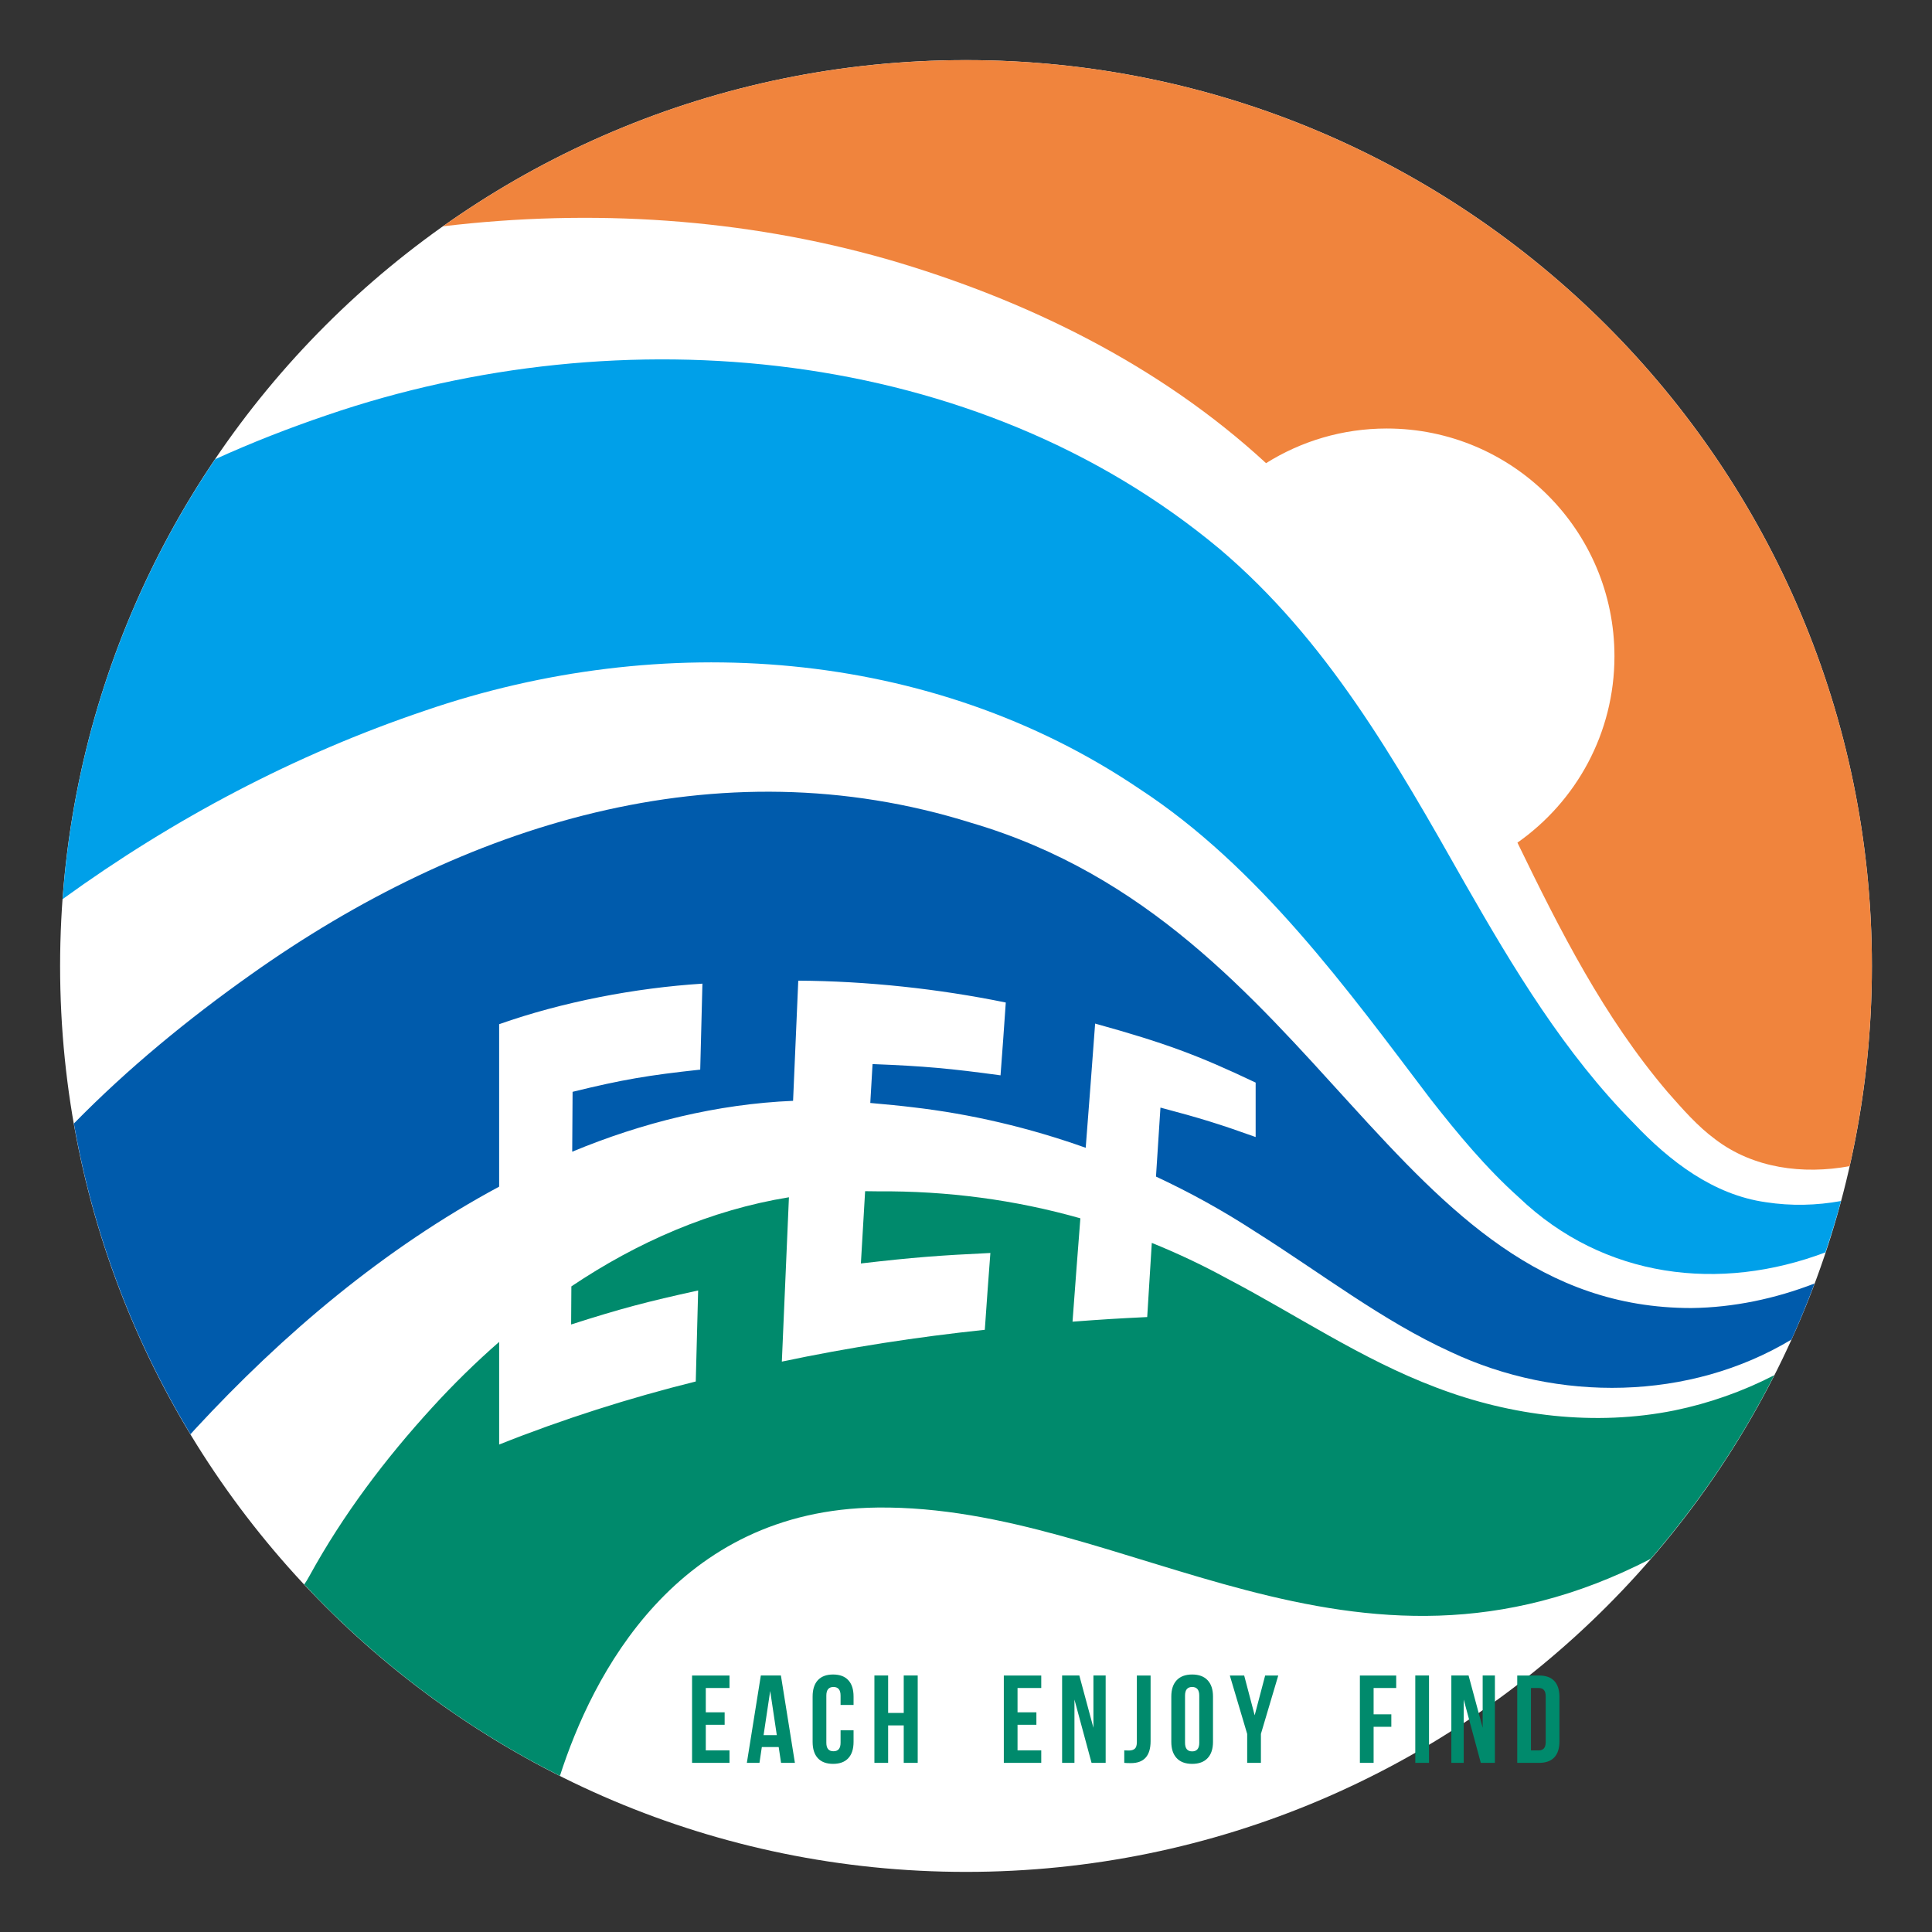
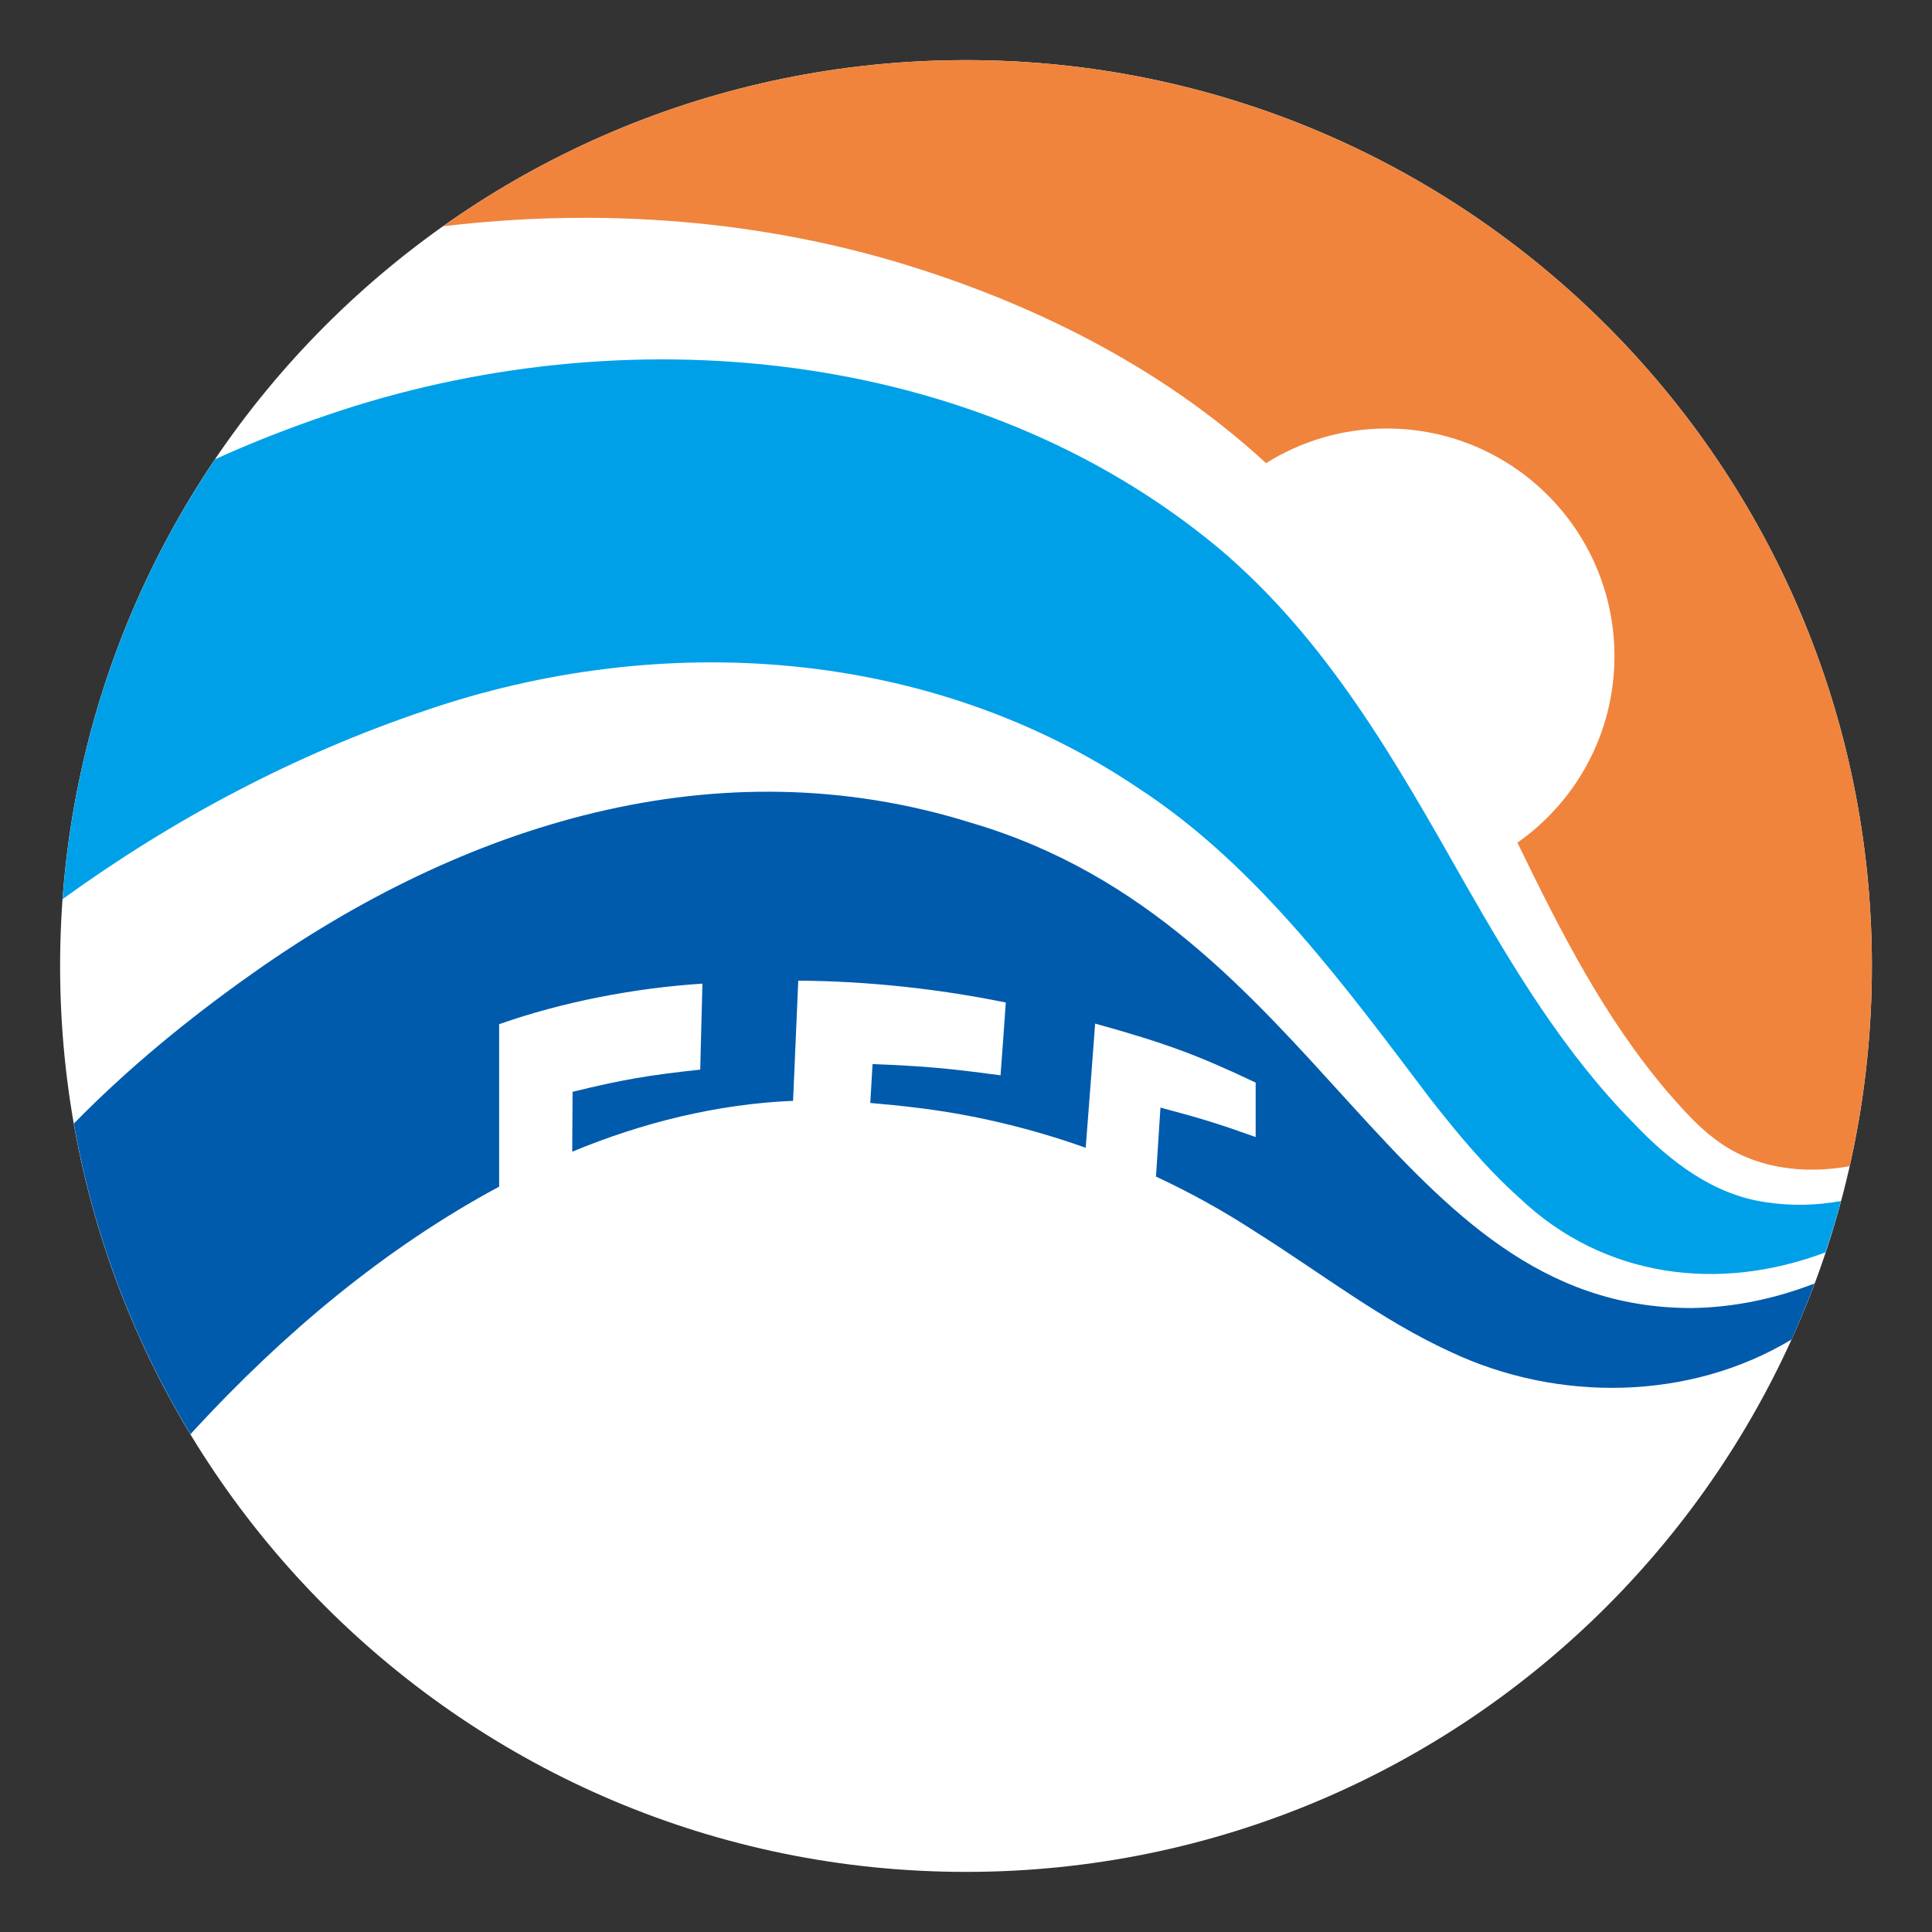
<svg xmlns="http://www.w3.org/2000/svg" id="uuid-c91b7085-d73c-49eb-973e-cb2eda33d48d" data-name="レイヤー 1" viewBox="0 0 2000 2000">
  <rect x="0" y="0" width="2000" height="2000" fill="#333333" stroke="none" />
  <path d="M1000,62.23C482.08,62.23,62.22,482.09,62.22,1000.01s419.86,937.77,937.78,937.77,937.78-419.85,937.78-937.77S1517.92,62.23,1000,62.23" style="fill: #fff;" />
  <path d="M918.2,268.28c143.64,41.64,281.94,109.35,392.42,211.18,36.23-22.7,79.04-35.87,124.94-35.87,130.18,0,235.72,105.54,235.72,235.73,0,79.82-39.71,150.34-100.44,192.98,44.23,91.14,89.55,180.84,155.6,258.35,15.26,17.28,30.73,35.17,49.24,48.79,39.33,29.99,90.76,36.64,139.06,27.77,15.04-66.66,23.02-136,23.02-207.2,0-517.92-419.86-937.77-937.78-937.77-201.7,0-388.51,63.68-541.46,172.03,153.87-18.35,310.73-8.44,459.66,34.02" style="fill: #f0843d;" />
  <path d="M440.24,735.56c243.77-83.67,522.5-65.61,739.38,81.12,124,81.09,215.56,208.09,301.02,320.78,28.8,36.82,58.31,72.23,91.81,102.17,88.09,84.15,208.19,98.08,317.23,56.81,5.82-17.52,11.29-35.18,16.1-53.14-25.4,4.61-51.51,5.28-77.72,1.24-54.57-7.66-99.73-42.57-136.62-81.55-71.8-72.48-125.04-161.16-174.97-248.54-72.63-128.36-142.87-252.08-253.92-346.15-252.52-210.8-619.34-242.94-923.84-138.62-39.35,13.34-78.15,28.5-115.98,45.69-89.16,131.79-145.67,287.44-157.93,455.4,114.55-83,240.67-149.82,375.44-195.2" style="fill: #00a0e9;" />
  <path d="M201.87,1479.53c91.51-98.94,195.94-187.19,314.84-251.11v-168.17c65.65-23.17,141.04-37.58,210.43-41.98-.91,36.02-1.35,53.75-2.27,89-53.65,5.81-80.34,10.26-132.13,22.98-.14,20.67-.27,41.32-.39,61.99,72.42-30.1,150.21-49.4,228.64-52.67,1.8-41.46,3.61-82.93,5.37-124.4,70.85.41,145.42,8.4,214.82,22.63-2.16,31.59-3.25,46.43-5.43,75.38-51.99-7.1-78.74-9.57-132.48-11.66-.77,13.42-1.57,26.83-2.35,40.26,15.34,1.32,33.13,3.09,43.74,4.42,60.98,7.02,121.27,21.33,179.26,41.98,3.32-42.85,6.63-85.71,9.76-128.58,72.47,20.11,106.7,32.83,166.17,61.09v56.36c-37.32-13.36-57.2-19.55-98.55-30.48-1.54,23.81-3.08,47.61-4.62,71.42,35.12,16.36,69.06,35.12,101.39,56.12,69.77,43.93,132.95,93.16,203.62,125.36,110.98,52.38,247.41,50.7,352.87-12.8,8.58-19,16.52-38.35,23.87-58-40.6,15.68-83.76,24.89-127.58,25.41-310.04-.06-382.47-395.66-745.34-502.26-262.95-82.47-526.92,1.67-745.69,156.98-65.15,46.14-127.46,97.21-183.32,154.26,20.34,115.95,62,224.53,120.72,321.64,1.56-1.72,3.13-3.47,4.66-5.16" style="fill: #005bac;" />
-   <path d="M579.63,1838.41c-99.7-50.12-189.26-117.47-264.71-198.19,1.94-2.8,3.75-5.72,5.38-8.78,34.64-63.14,78.54-121.32,127.17-174.47,21.74-23.83,44.88-46.57,69.25-67.84v106.25c65.62-26.19,134.98-48.26,203.53-65.27.99-38.18,1.47-56.94,2.46-94.22-53.19,11.67-79.61,18.62-131.48,35.21.09-13.15.16-26.3.25-39.44,68.34-45.86,144.1-79.05,225.22-92.25-2.47,56.71-4.94,113.42-7.34,170.13,69.01-14.59,139.97-25.56,210.11-32.93,2.32-33.44,3.47-49.05,5.77-79.53-53.36,2.53-80.3,4.61-134.05,10.85,1.44-24.94,2.91-49.89,4.38-74.82,4.38.01,8.74.03,13.15.16,71.64-.54,141.85,8.68,209.67,27.93-2.75,35.65-5.52,71.32-8.11,106.99,30.98-2.34,46.46-3.29,77.31-4.78,1.52-25.6,3.14-51.18,4.75-76.77,26.21,10.61,52.03,22.73,77.32,36.56,71.53,37.4,139.84,84.02,216.8,113.02,78.09,29.89,164.73,40.42,247.03,23.83,35.88-7.38,70.73-19.68,103.22-36.46-34.84,68.7-77.96,132.47-127.93,190.14-310.03,159.92-540.47-55.95-800.41-53.13-208.92,2.28-295.54,174.47-328.74,277.81M730.63,1772.59v-25.2h24.55v-12.91h-38.76v90.43h38.76v-12.91h-24.55v-26.5h19.52v-12.91h-19.52ZM822.88,1824.91l-14.48-90.43h-20.79l-14.47,90.43h13.05l2.46-16.4h17.44l2.46,16.4h14.34ZM790.45,1796.23l6.85-45.74,6.85,45.74h-13.69ZM883.6,1791.19h-13.44v12.92c0,5.86-2.44,8.78-7.37,8.78s-7.37-2.92-7.37-8.78v-48.84c0-5.95,2.47-8.91,7.37-8.91s7.37,2.96,7.37,8.91v9.68h13.44v-8.77c0-7.33-1.81-12.95-5.43-16.87-3.62-3.91-8.87-5.87-15.76-5.87s-12.15,1.96-15.77,5.87c-3.61,3.92-5.42,9.54-5.42,16.87v47.03c0,7.32,1.81,12.93,5.42,16.86,3.62,3.91,8.87,5.87,15.77,5.87s12.14-1.96,15.76-5.87c3.62-3.92,5.43-9.54,5.43-16.86v-12.02ZM919.39,1824.91v-38.75h16.15v38.75h14.47v-90.43h-14.47v38.75h-16.15v-38.75h-14.21v90.43h14.21ZM1053.35,1772.59v-25.2h24.55v-12.91h-38.75v90.43h38.75v-12.91h-24.55v-26.5h19.52v-12.91h-19.52ZM1112.27,1759.41l17.71,65.49h14.6v-90.43h-12.67v54.13l-14.59-54.13h-17.83v90.43h12.78v-65.49ZM1163.83,1812v12.91c1.54.18,3.83.27,6.85.27,13.6,0,20.41-7.58,20.41-22.74v-67.95h-14.23v68.99c0,3.27-.7,5.53-2.11,6.78-1.43,1.24-3.43,1.87-6.01,1.87-2.24,0-3.89-.05-4.91-.13M1212.53,1756.19v47.03c0,7.23,1.85,12.83,5.56,16.78,3.71,3.96,9.05,5.95,16.02,5.95s12.31-1.99,16.02-5.95c3.71-3.95,5.56-9.56,5.56-16.78v-47.03c0-7.24-1.85-12.85-5.56-16.81-3.71-3.95-9.05-5.94-16.02-5.94s-12.31,1.99-16.02,5.94c-3.71,3.96-5.56,9.57-5.56,16.81M1226.74,1804.11v-48.84c0-5.95,2.46-8.91,7.37-8.91s7.37,2.96,7.37,8.91v48.84c0,5.94-2.46,8.91-7.37,8.91s-7.37-2.97-7.37-8.91M1291.08,1794.94v29.97h14.21v-29.97l17.96-60.46h-13.57l-10.85,41.21-10.86-41.21h-14.86l17.96,60.46ZM1421.96,1774.65v-27.26h23.38v-12.91h-37.59v90.43h14.21v-37.33h18.34v-12.92h-18.34ZM1465.1,1824.91h14.21v-90.44h-14.21v90.44ZM1515.23,1759.41l17.69,65.49h14.6v-90.43h-12.67v54.13l-14.59-54.13h-17.83v90.43h12.79v-65.49ZM1570.65,1734.48v90.43h22.48c7.07,0,12.36-1.9,15.9-5.68,3.53-3.78,5.3-9.34,5.3-16.67v-45.74c0-7.31-1.77-12.87-5.3-16.66-3.53-3.8-8.82-5.68-15.9-5.68h-22.48ZM1584.86,1747.39h8.01c2.33,0,4.11.7,5.37,2.08,1.24,1.38,1.87,3.61,1.87,6.72v47.03c0,3.09-.63,5.34-1.87,6.71-1.25,1.38-3.04,2.08-5.37,2.08h-8.01v-64.61Z" style="fill: #008a6c;" />
</svg>